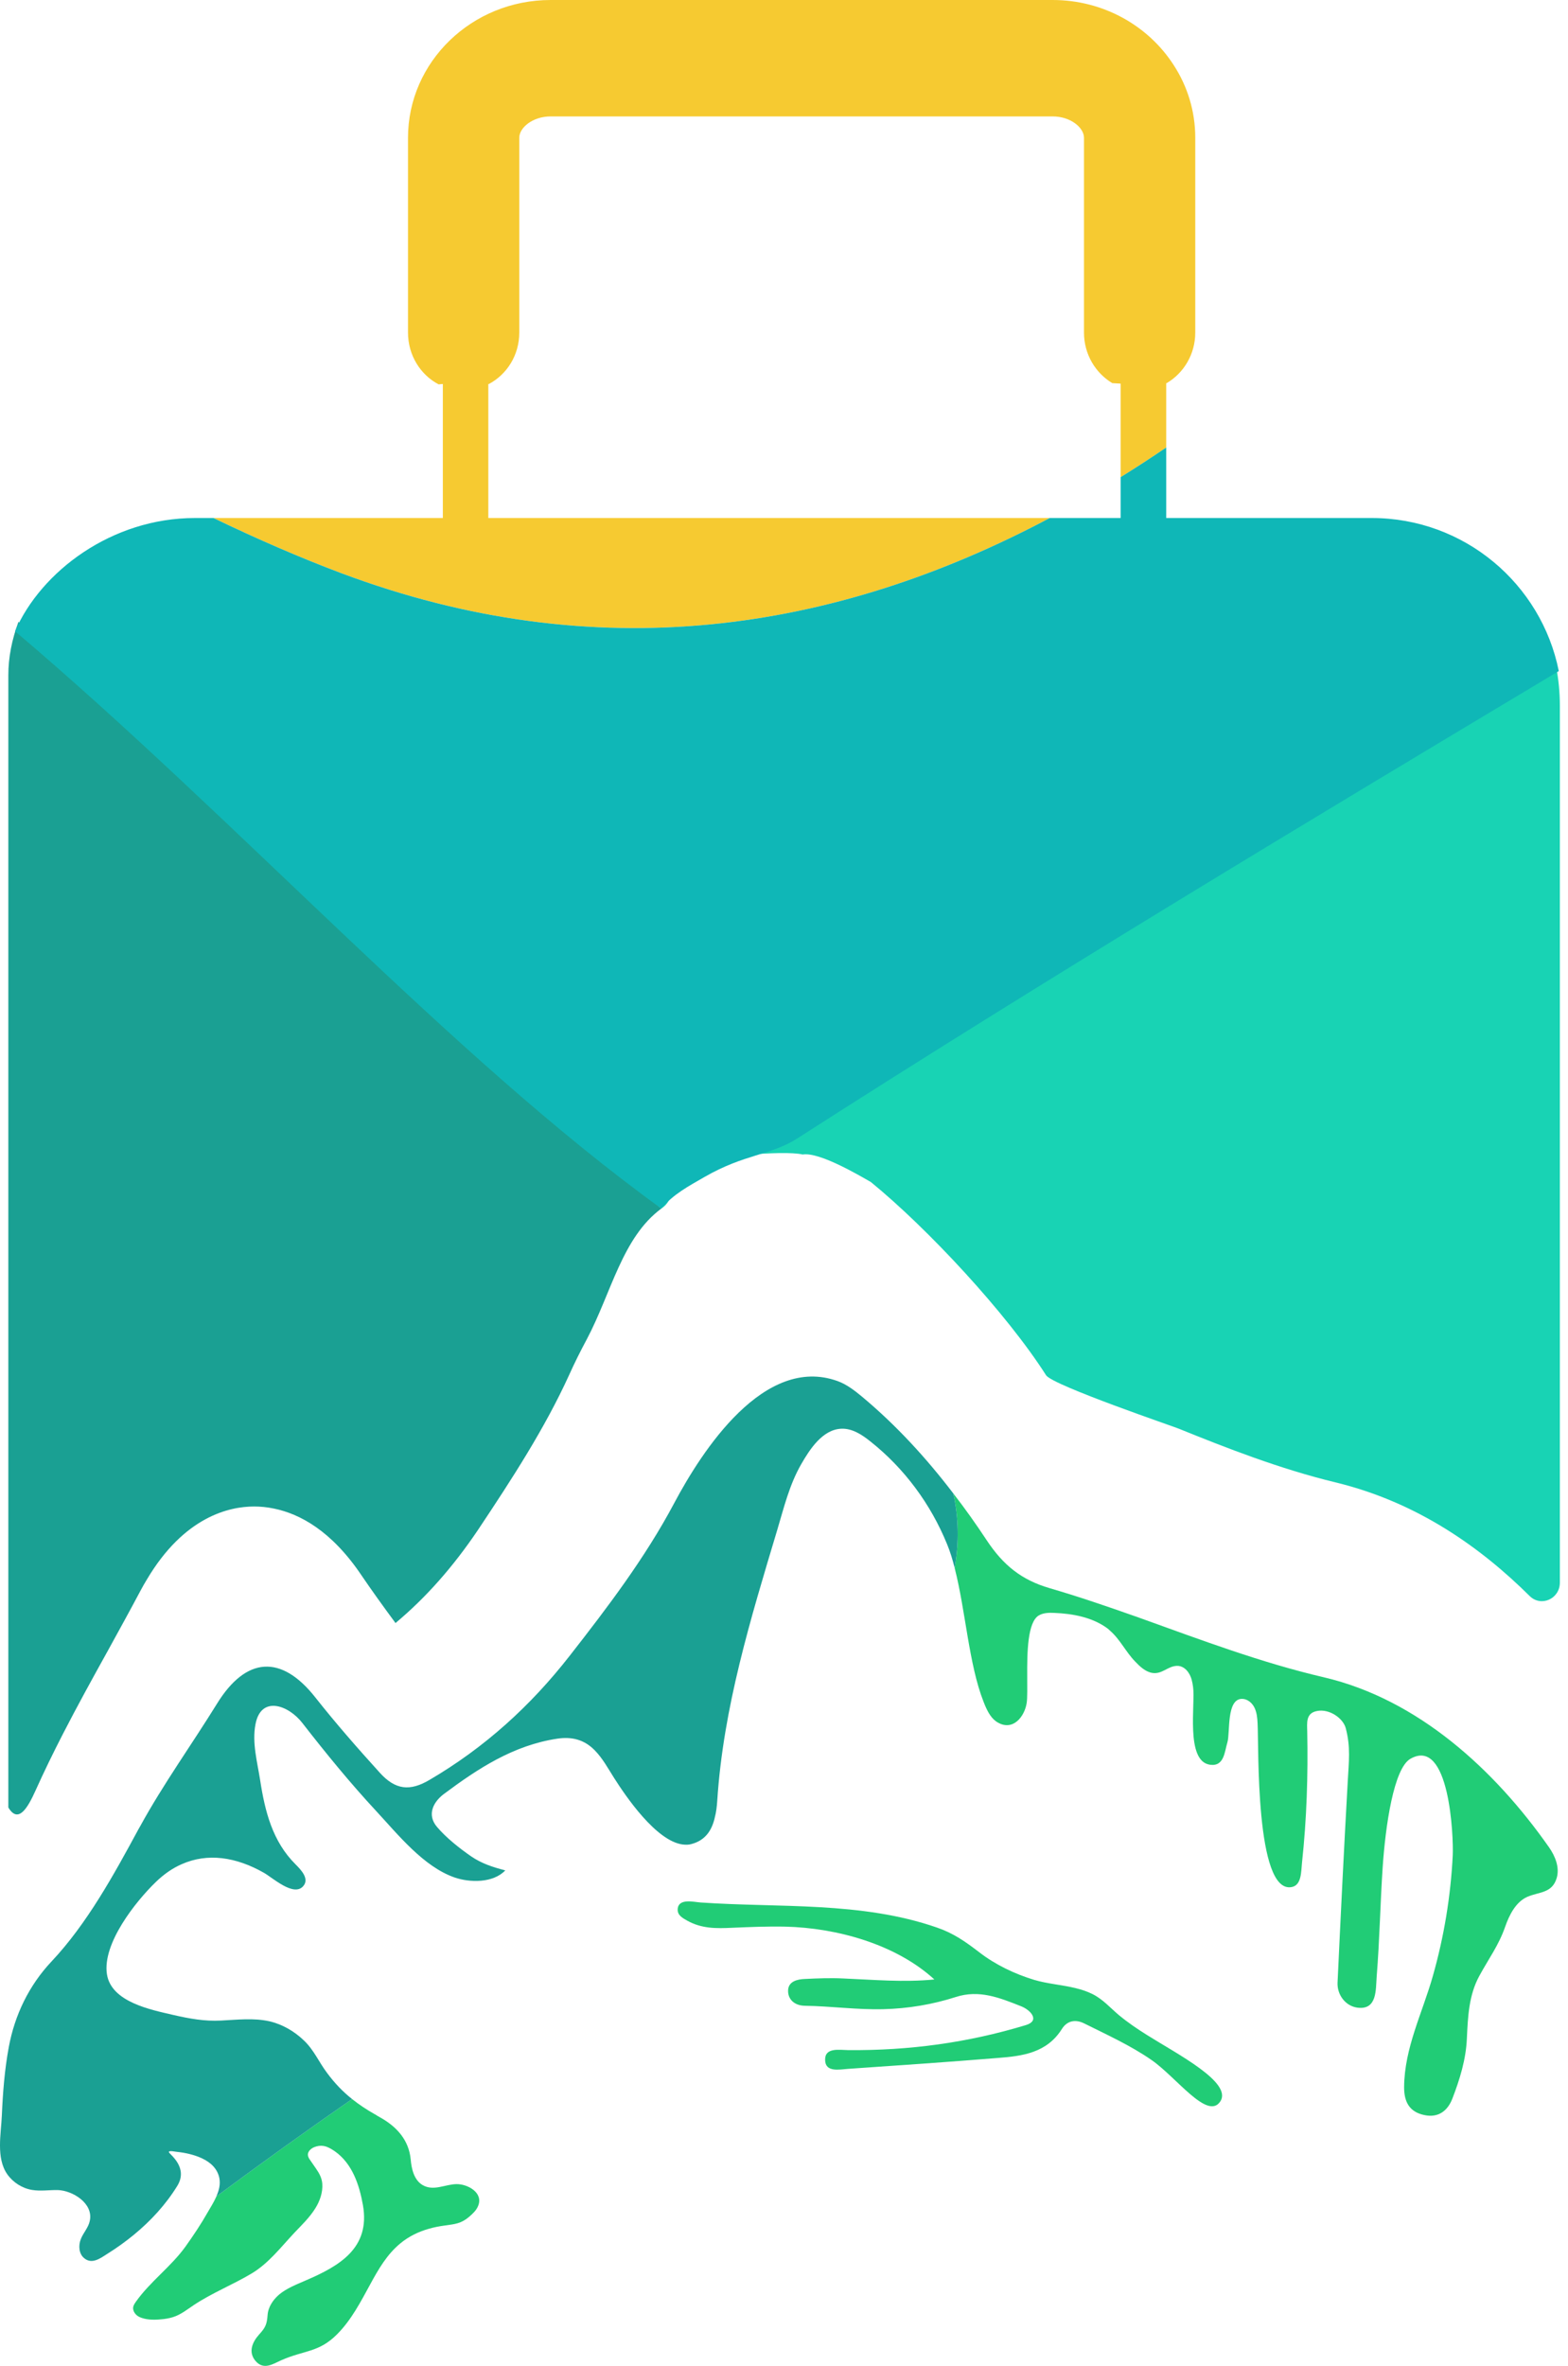
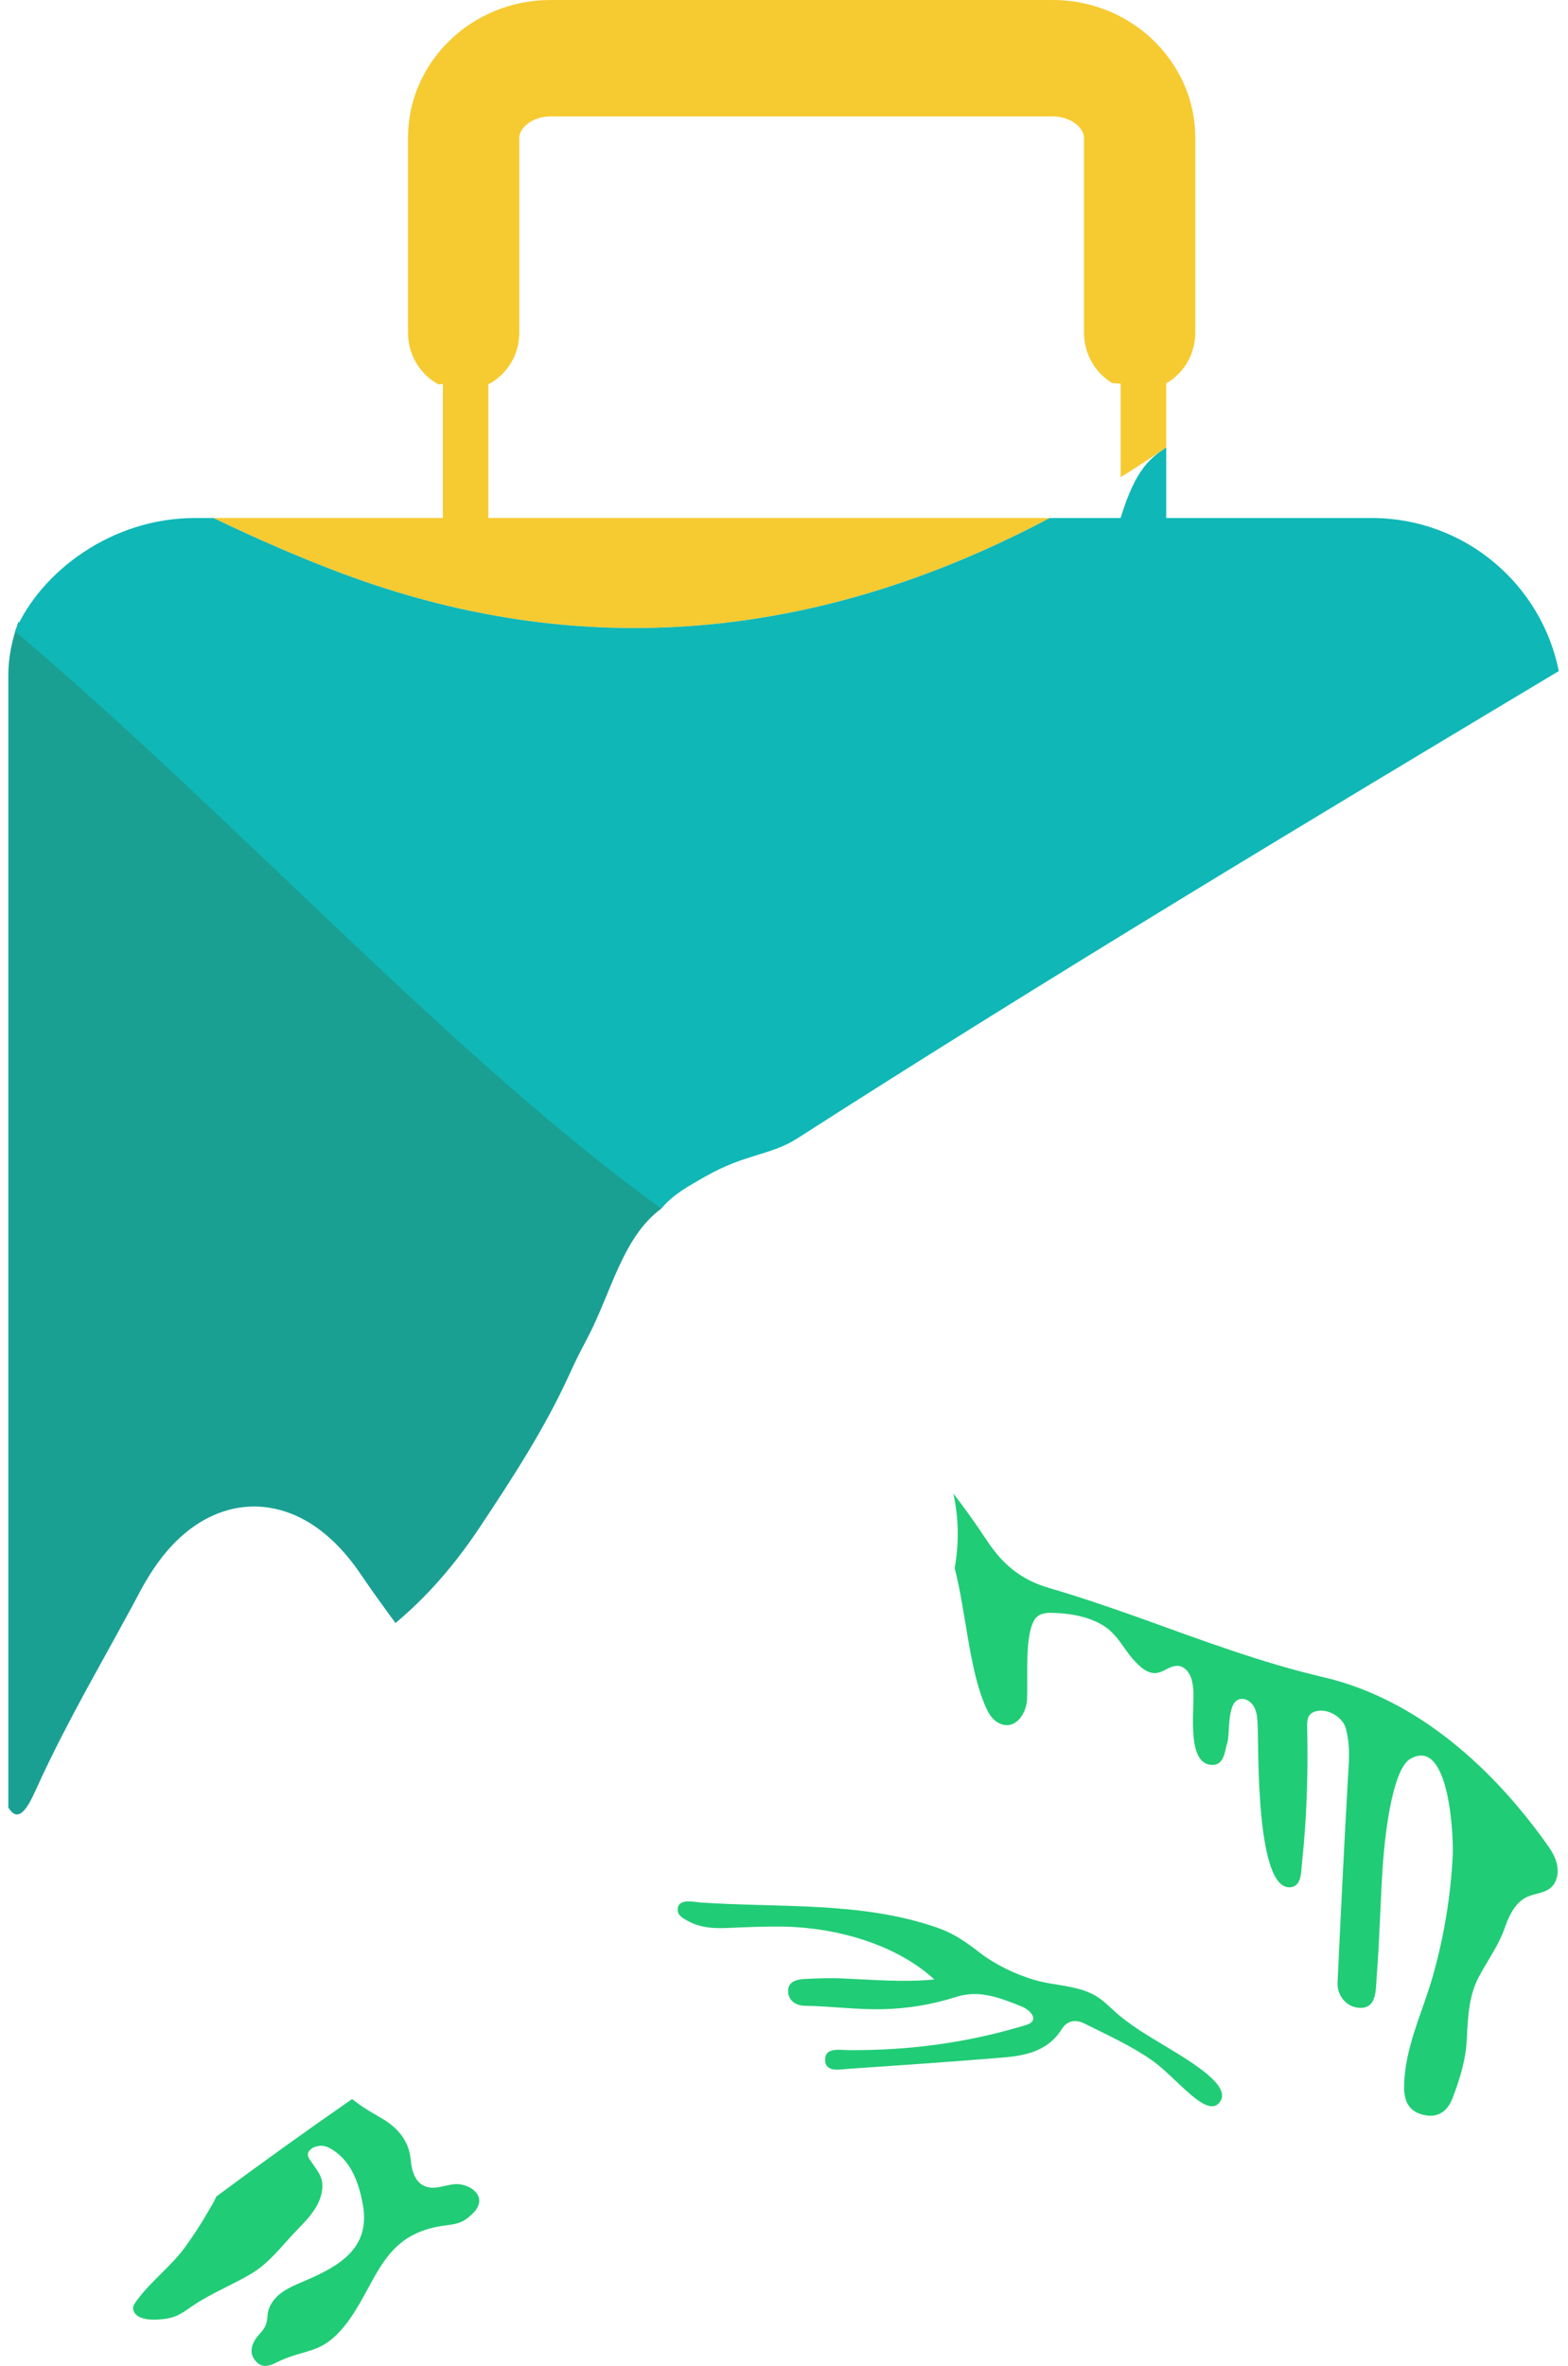
<svg xmlns="http://www.w3.org/2000/svg" width="63" height="95" viewBox="0 0 63 95" fill="none">
  <path d="M49.026 84.386C48.513 85.148 47.265 83.407 46.265 82.716C45.433 82.138 44.469 81.701 43.565 81.25C43.21 81.072 42.875 81.138 42.667 81.468C42.063 82.432 41.084 82.559 40.094 82.635C38.095 82.798 36.09 82.935 34.086 83.072C33.725 83.097 33.157 83.224 33.152 82.712C33.141 82.204 33.72 82.315 34.08 82.32C36.526 82.341 38.871 82.026 41.216 81.316C41.794 81.143 41.419 80.717 41.038 80.564C40.16 80.214 39.338 79.884 38.399 80.189C37.465 80.488 36.491 80.651 35.511 80.676C34.451 80.706 33.395 80.555 32.334 80.539C31.934 80.534 31.649 80.29 31.665 79.915C31.68 79.559 32.035 79.473 32.345 79.463C32.857 79.438 33.37 79.418 33.877 79.443C35.105 79.494 36.318 79.605 37.541 79.483C35.989 78.062 33.613 77.412 31.553 77.362C30.842 77.347 30.137 77.377 29.427 77.407C28.777 77.438 28.193 77.448 27.605 77.118C27.427 77.016 27.209 76.905 27.229 76.651C27.265 76.215 27.869 76.372 28.148 76.392C31.309 76.611 34.598 76.342 37.643 77.398C38.318 77.631 38.785 77.961 39.353 78.397C39.992 78.89 40.774 79.265 41.55 79.499C42.094 79.661 42.677 79.697 43.225 79.834C43.459 79.889 43.687 79.966 43.9 80.072C44.321 80.285 44.6 80.615 44.956 80.915C45.311 81.209 45.692 81.468 46.082 81.712C47.29 82.473 49.544 83.625 49.026 84.386Z" fill="#21CC76" />
  <path d="M19.211 88.574C19.14 88.757 18.993 88.888 18.846 89.016C18.521 89.29 18.282 89.305 17.887 89.361C17.663 89.391 17.435 89.432 17.217 89.498C16.806 89.614 16.415 89.807 16.085 90.081C15.552 90.518 15.202 91.122 14.877 91.721C14.492 92.426 14.116 93.157 13.543 93.731C12.812 94.467 12.228 94.365 11.305 94.771C10.98 94.913 10.589 95.197 10.254 94.786C9.975 94.441 10.132 94.055 10.401 93.751C10.665 93.462 10.721 93.34 10.751 92.964C10.772 92.639 10.97 92.345 11.213 92.137C11.523 91.878 11.914 91.731 12.284 91.568C13.649 90.984 14.882 90.264 14.583 88.548C14.436 87.721 14.152 86.874 13.451 86.381C13.406 86.351 13.36 86.32 13.309 86.29C13.208 86.234 13.106 86.183 12.995 86.168C12.873 86.148 12.751 86.168 12.634 86.213C12.502 86.264 12.365 86.381 12.37 86.528C12.376 86.609 12.421 86.686 12.472 86.752C12.543 86.858 12.624 86.97 12.7 87.082C12.827 87.264 12.934 87.462 12.949 87.686C12.974 88.031 12.852 88.381 12.67 88.671C12.441 89.041 12.122 89.345 11.822 89.66C11.279 90.239 10.792 90.883 10.102 91.294C9.351 91.741 8.519 92.071 7.793 92.553C7.524 92.731 7.265 92.944 6.955 93.04C6.813 93.086 6.626 93.121 6.438 93.132C6.138 93.162 5.824 93.142 5.6 93.035C5.448 92.964 5.326 92.802 5.351 92.639C5.367 92.558 5.413 92.492 5.458 92.426C6.042 91.604 6.864 91.025 7.453 90.208C7.772 89.761 8.077 89.305 8.351 88.822C8.463 88.629 8.595 88.421 8.691 88.203V88.198C10.492 86.863 12.309 85.559 14.146 84.285C14.425 84.508 14.725 84.706 15.055 84.894H15.06C15.126 84.94 15.192 84.975 15.263 85.016C15.933 85.386 16.425 85.924 16.501 86.706C16.532 87.082 16.633 87.538 16.983 87.741C17.425 87.995 17.887 87.706 18.343 87.701C18.785 87.695 19.43 88.041 19.211 88.574Z" fill="#21CC76" />
  <path d="M62.236 74.174C60.054 71.063 56.973 68.231 53.182 67.348C50.675 66.764 48.26 65.851 45.839 64.982C45.763 64.957 45.692 64.927 45.616 64.901H45.611C44.474 64.5 43.332 64.109 42.17 63.77C41.038 63.44 40.307 62.846 39.647 61.851C39.221 61.206 38.775 60.577 38.303 59.968C38.521 60.947 38.536 61.973 38.358 62.962V62.967C38.795 64.663 38.927 66.84 39.516 68.327C39.536 68.378 39.556 68.429 39.577 68.48C39.693 68.749 39.84 69.028 40.099 69.17C40.708 69.515 41.17 68.921 41.251 68.378C41.282 68.17 41.272 67.774 41.272 67.322C41.266 66.358 41.282 65.135 41.738 64.866C41.921 64.759 42.144 64.754 42.358 64.764C43.103 64.795 43.875 64.937 44.479 65.374C44.52 65.404 44.555 65.434 44.59 65.47C44.996 65.815 45.235 66.333 45.6 66.708C45.788 66.906 46.017 67.13 46.301 67.175C46.691 67.236 46.92 66.901 47.285 66.891C47.483 66.881 47.661 67.013 47.762 67.18C47.869 67.343 47.909 67.541 47.935 67.733C48.036 68.399 47.62 70.713 48.61 70.86C49.188 70.946 49.199 70.343 49.315 69.962C49.432 69.576 49.264 68.2 49.914 68.216C50.127 68.221 50.315 68.383 50.406 68.576C50.498 68.769 50.518 68.987 50.528 69.2C50.579 70.084 50.426 76.052 51.898 75.773C52.299 75.697 52.274 75.159 52.314 74.784C52.502 73.037 52.558 71.281 52.523 69.53C52.517 69.185 52.457 68.789 52.918 68.703C53.411 68.606 53.964 68.992 54.07 69.393C54.273 70.155 54.192 70.748 54.151 71.52C53.999 74.215 53.867 76.91 53.741 79.61C53.72 80.097 54.055 80.549 54.537 80.615C55.339 80.722 55.273 79.884 55.313 79.367C55.43 77.915 55.456 76.459 55.552 75.007C55.664 73.312 55.999 71.002 56.669 70.622C58.242 69.723 58.404 73.763 58.369 74.499C58.288 76.133 58.019 77.763 57.572 79.337C57.151 80.829 56.425 82.229 56.415 83.813C56.415 84.401 56.628 84.808 57.237 84.93C57.79 85.046 58.161 84.757 58.349 84.28C58.653 83.498 58.902 82.686 58.937 81.849C58.978 80.986 59.013 80.113 59.439 79.337C59.815 78.646 60.216 78.113 60.475 77.367C60.637 76.905 60.896 76.372 61.368 76.164C61.84 75.961 62.362 76.027 62.545 75.413C62.672 74.992 62.489 74.535 62.236 74.174Z" fill="#21CC76" />
-   <path d="M38.358 62.962C38.272 62.617 38.171 62.292 38.049 61.998C37.394 60.394 36.334 58.958 34.974 57.882C34.634 57.608 34.238 57.349 33.801 57.369C33.045 57.4 32.532 58.202 32.193 58.79C31.716 59.618 31.497 60.536 31.228 61.435C30.158 65.003 29.061 68.561 28.818 72.307C28.802 72.54 28.777 72.769 28.716 72.992V72.997C28.6 73.489 28.346 73.9 27.772 74.048C27.661 74.078 27.549 74.078 27.432 74.063H27.427C26.356 73.921 25.139 72.124 24.671 71.388C24.428 71.007 24.215 70.606 23.895 70.281C23.474 69.85 22.977 69.728 22.393 69.814C20.627 70.079 19.206 71.013 17.831 72.038C17.384 72.377 17.156 72.885 17.557 73.357C17.922 73.789 18.465 74.22 18.937 74.545C19.363 74.834 19.81 74.976 20.302 75.103C19.815 75.616 18.881 75.601 18.262 75.387C17.013 74.951 15.993 73.667 15.116 72.722C14.07 71.596 13.096 70.403 12.152 69.19C11.594 68.464 10.482 68.063 10.264 69.241C10.122 69.982 10.34 70.759 10.452 71.479C10.645 72.733 10.949 73.941 11.873 74.859C12.086 75.073 12.451 75.443 12.177 75.743C11.792 76.169 10.959 75.402 10.604 75.2C9.487 74.565 8.341 74.388 7.29 74.859C6.93 75.017 6.585 75.255 6.255 75.575C5.453 76.352 4.108 78.037 4.296 79.27C4.469 80.397 6.077 80.702 6.97 80.91C7.615 81.057 8.214 81.168 8.883 81.133C9.528 81.102 10.188 81.021 10.827 81.163C11.35 81.285 11.827 81.564 12.213 81.935C12.614 82.315 12.811 82.798 13.136 83.229C13.446 83.65 13.776 83.991 14.146 84.285C12.309 85.559 10.492 86.863 8.691 88.198C8.797 87.96 8.863 87.716 8.813 87.457C8.736 87.082 8.468 86.833 8.127 86.671C7.813 86.523 7.458 86.442 7.113 86.406C7.062 86.406 6.757 86.33 6.788 86.422C6.818 86.508 7.579 87.031 7.123 87.772C6.661 88.523 6.057 89.178 5.377 89.736C5.037 90.015 4.676 90.274 4.301 90.507C4.032 90.68 3.692 90.934 3.383 90.675C3.169 90.502 3.144 90.173 3.245 89.914C3.342 89.66 3.55 89.452 3.606 89.183C3.768 88.472 2.911 87.954 2.317 87.939C1.972 87.934 1.626 87.99 1.287 87.934C0.891 87.868 0.525 87.635 0.292 87.305C-0.165 86.65 0.043 85.686 0.074 84.945C0.114 84.026 0.185 83.102 0.353 82.199C0.591 80.91 1.165 79.722 2.068 78.763C3.499 77.245 4.58 75.266 5.57 73.438C5.59 73.403 5.61 73.367 5.631 73.332C6.56 71.637 7.706 70.048 8.726 68.398C9.884 66.531 11.299 66.414 12.675 68.165C13.497 69.205 14.369 70.2 15.258 71.18C15.882 71.87 16.465 71.941 17.267 71.464C19.475 70.17 21.322 68.495 22.89 66.485C24.418 64.531 25.925 62.546 27.087 60.359C28.204 58.257 30.701 54.39 33.654 55.456C34.019 55.588 34.339 55.836 34.639 56.085C36.019 57.237 37.222 58.552 38.303 59.968C38.521 60.947 38.536 61.973 38.358 62.962Z" fill="#1AA093" />
  <path d="M26.572 48.528C24.997 49.691 24.562 51.918 23.576 53.779C23.317 54.26 23.078 54.74 22.862 55.221C21.89 57.351 20.578 59.374 19.209 61.426C18.203 62.918 17.111 64.153 15.891 65.171C15.374 64.472 14.933 63.857 14.526 63.259C13.32 61.465 12.046 60.789 11.012 60.576C10.72 60.514 10.452 60.492 10.208 60.492C9.221 60.492 7.402 60.889 5.899 63.427C5.813 63.566 5.731 63.712 5.65 63.863C5.223 64.668 4.769 65.489 4.333 66.283C3.725 67.379 3.107 68.497 2.513 69.654C2.14 70.38 1.776 71.124 1.431 71.89C1.116 72.588 0.737 73.248 0.335 72.577V27.105C0.335 26.401 0.479 25.674 0.742 24.97L25.778 47.597C26.328 48.061 26.031 48.075 26.572 48.528" fill="#1AA093" />
-   <path d="M62.673 28.349V63.545C62.673 64.201 61.92 64.537 61.463 64.09C59.51 62.153 56.962 60.323 53.656 59.523C51.426 58.984 49.243 58.13 47.361 57.367C45.962 56.801 49.197 57.74 47.361 57.367C47.315 57.335 42.287 55.628 42.03 55.222C40.441 52.731 37.268 49.322 34.992 47.465C35.954 46.001 34.992 47.465 34.992 47.465C34.526 47.198 32.918 46.247 32.252 46.358C31.431 46.166 28.467 46.492 27.647 46.668C26.714 46.871 27.361 48.011 26.572 48.528C25.992 48.096 27.262 47.118 26.672 46.675C38.729 40.497 50.863 34.02 62.519 26.759C62.622 27.271 62.673 27.805 62.673 28.349Z" fill="#18D3B4" />
  <path d="M48.024 5.532V13.354C48.024 14.227 47.557 14.983 46.877 15.384H46.857V17.968C46.248 18.384 45.639 18.78 45.025 19.161V15.404L44.69 15.384C44.015 14.978 43.553 14.227 43.553 13.354V5.532C43.553 5.126 43.015 4.675 42.295 4.675H22.122C21.402 4.675 20.864 5.126 20.864 5.532V13.354C20.864 14.263 20.366 15.034 19.645 15.419H19.62V20.8H42.178C33.52 25.393 23.965 26.86 13.708 23.013C12.069 22.399 10.348 21.652 8.577 20.8H17.793V15.419C17.732 15.419 17.687 15.43 17.626 15.435C16.895 15.054 16.393 14.267 16.393 13.354V5.532C16.393 2.482 18.96 -8.62441e-07 22.122 -8.62441e-07H42.295C44.34 -8.62441e-07 46.142 1.041 47.151 2.604C47.705 3.451 48.024 4.456 48.024 5.532Z" fill="#F6CA31" />
-   <path d="M62.63 26.946C52.732 32.871 42.014 39.311 32.04 45.708C30.96 46.401 29.933 46.325 28.31 47.258C27.682 47.62 27.047 47.952 26.572 48.528C18.127 42.427 9.516 32.895 0.604 25.347C1.65 22.942 4.492 20.8 7.831 20.8H8.577C10.348 21.652 12.069 22.398 13.707 23.013C23.964 26.86 33.52 25.393 42.178 20.8H45.025V19.16C45.639 18.779 46.248 18.384 46.857 17.968V20.8H55.114C58.834 20.8 61.929 23.444 62.63 26.946Z" fill="#0FB7B7" />
+   <path d="M62.63 26.946C52.732 32.871 42.014 39.311 32.04 45.708C30.96 46.401 29.933 46.325 28.31 47.258C27.682 47.62 27.047 47.952 26.572 48.528C18.127 42.427 9.516 32.895 0.604 25.347C1.65 22.942 4.492 20.8 7.831 20.8H8.577C10.348 21.652 12.069 22.398 13.707 23.013C23.964 26.86 33.52 25.393 42.178 20.8H45.025C45.639 18.779 46.248 18.384 46.857 17.968V20.8H55.114C58.834 20.8 61.929 23.444 62.63 26.946Z" fill="#0FB7B7" />
</svg>